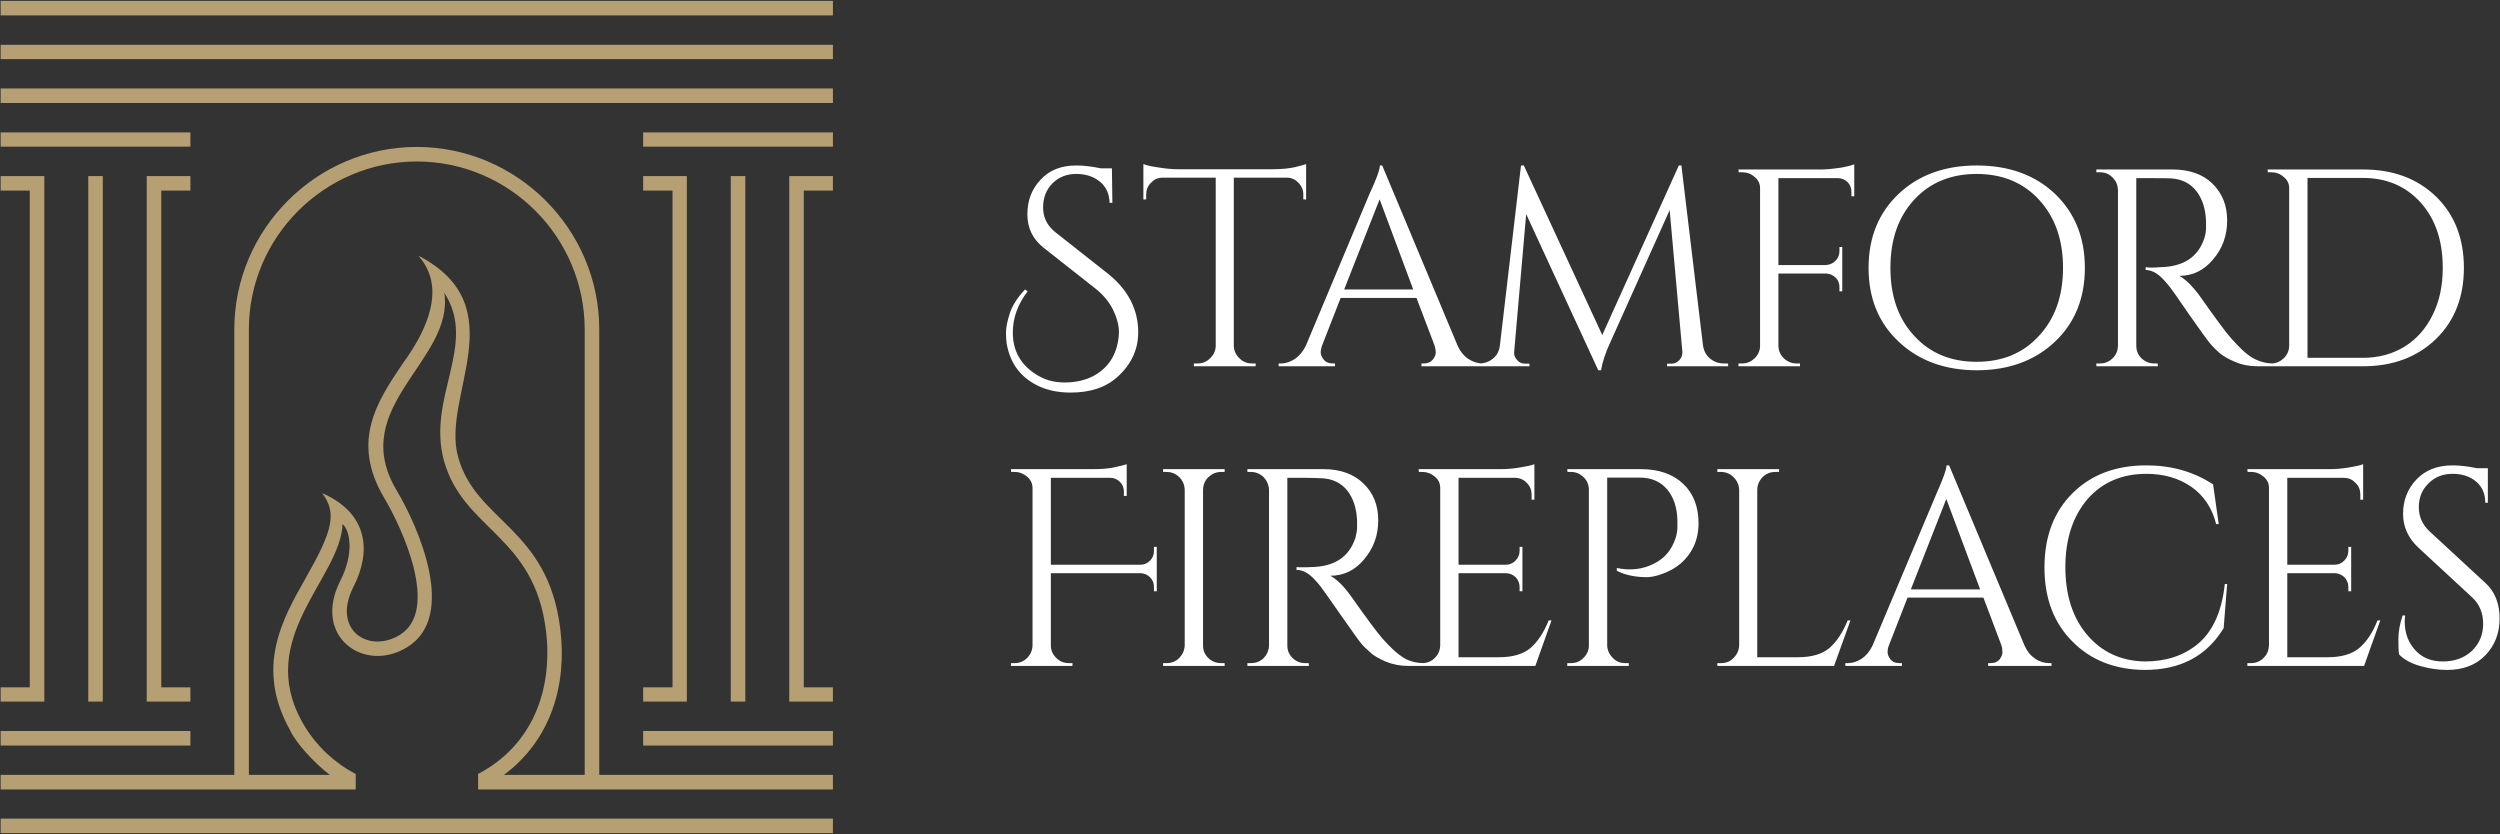
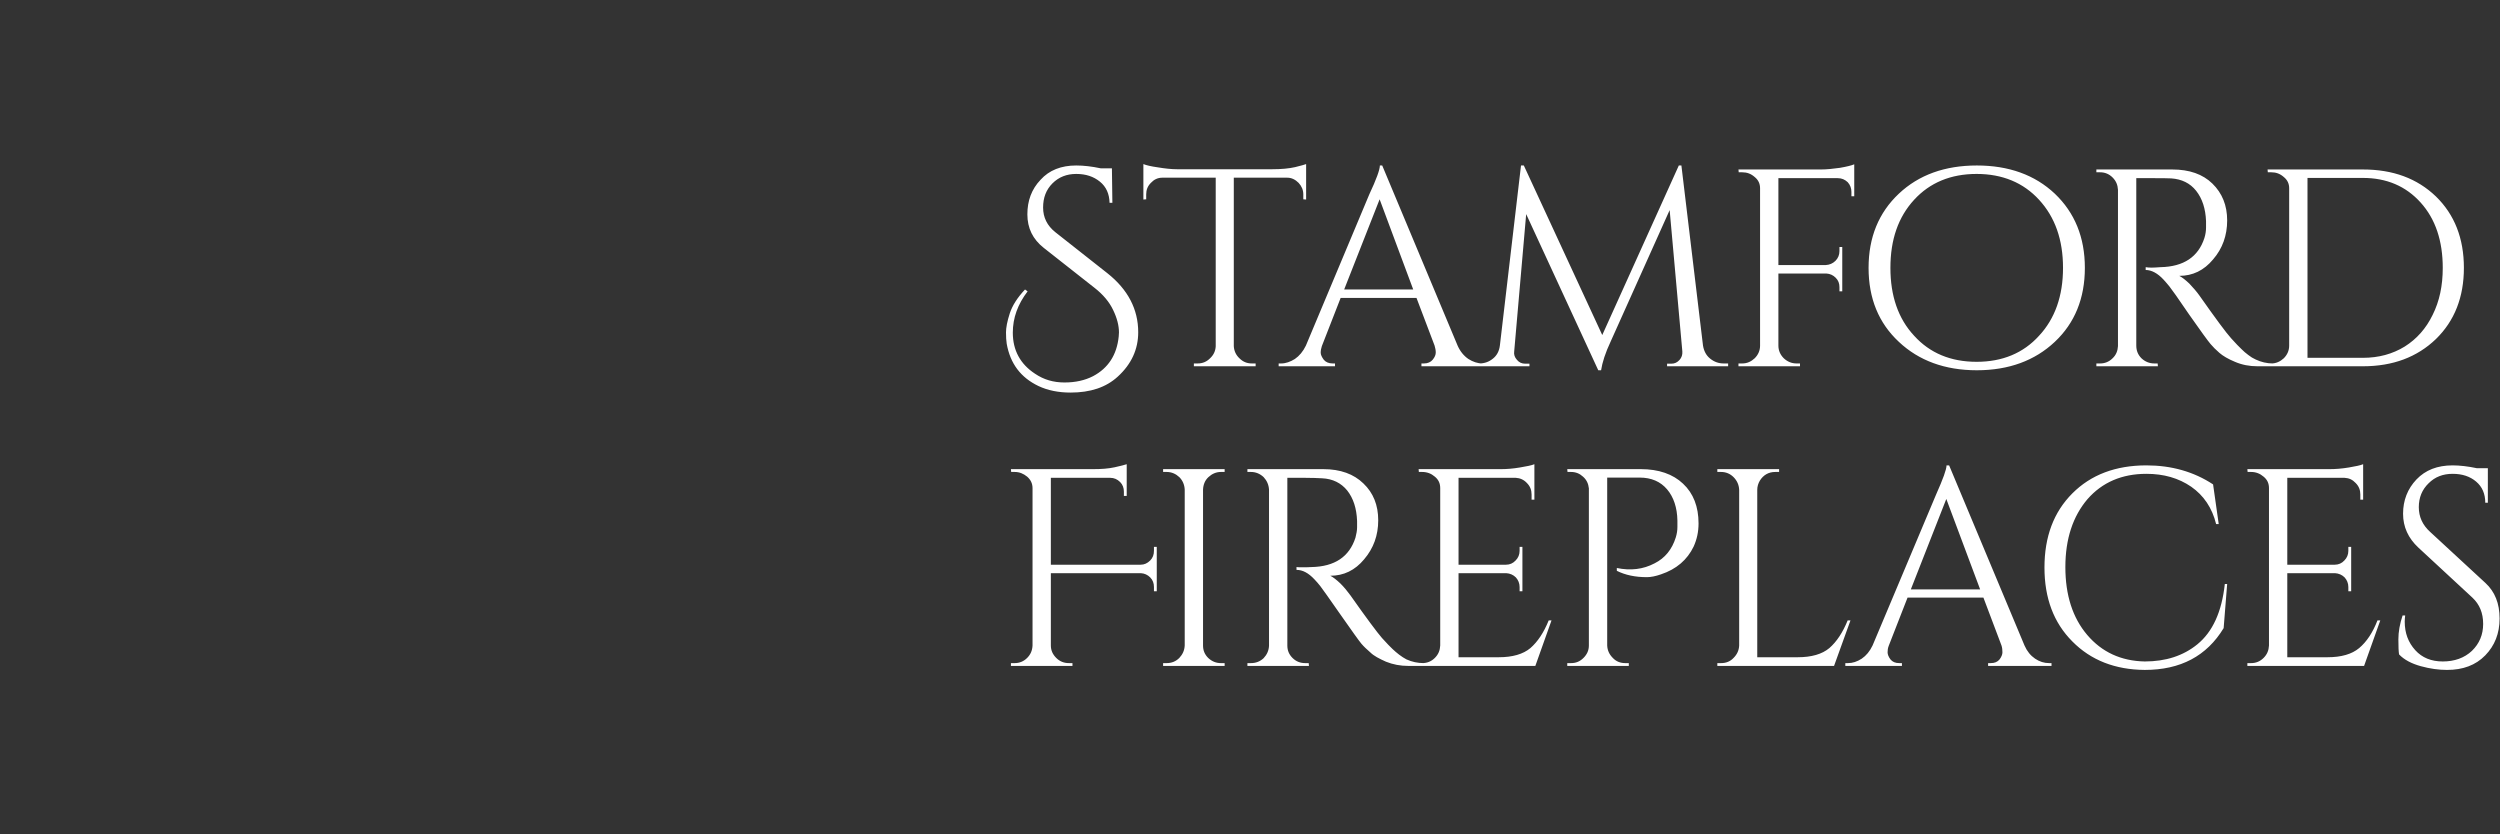
<svg xmlns="http://www.w3.org/2000/svg" fill="none" viewBox="0 0 2512 838" height="838" width="2512">
  <rect x="0" y="0" width="2512" height="838" fill="#333333" stroke="none" />
  <path fill="white" d="M1032.54 292.757C1022.63 305.735 1017.67 319.421 1017.67 334.287C1017.67 351.985 1025.22 365.907 1040.09 375.582C1048.82 381.481 1058.49 384.313 1069.58 384.313C1080.67 384.313 1090.11 382.189 1098.37 377.942C1113.47 369.919 1122.21 356.704 1124.09 338.063C1124.09 336.647 1124.33 335.467 1124.33 334.051C1124.33 327.208 1122.44 319.657 1118.43 311.398C1114.65 303.375 1108.28 295.824 1099.79 289.217L1048.82 249.103C1037.73 240.372 1032.3 229.281 1032.3 215.359C1032.3 201.673 1036.55 190.111 1045.52 180.672C1054.25 170.997 1066.28 166.278 1081.38 166.278C1088.93 166.278 1096.96 167.222 1105.92 169.109H1117.25L1117.72 203.797H1114.89C1114.65 194.83 1111.59 187.751 1105.22 182.56C1098.84 177.368 1091.06 174.773 1081.38 174.773C1071.94 174.773 1063.92 177.84 1057.55 184.211C1051.18 190.583 1048.11 198.605 1048.11 208.516C1048.11 218.427 1052.12 226.686 1060.38 233.293L1112.77 274.587C1133.3 290.869 1143.68 310.69 1143.68 333.815C1143.68 351.041 1136.84 365.907 1123.15 378.413C1111.35 389.268 1095.54 394.459 1075.72 394.459C1063.69 394.459 1052.83 392.336 1043.39 387.852C1025.69 379.357 1015.08 365.435 1011.54 345.378C1011.06 342.31 1010.83 338.535 1010.83 334.051C1010.83 329.332 1012.01 322.961 1014.6 314.938C1017.2 306.915 1022.39 298.892 1029.94 290.869L1032.54 292.757ZM1309.56 195.302C1309.56 190.819 1307.91 187.043 1304.84 183.739C1301.54 180.436 1297.77 178.548 1293.52 178.548H1239.72V347.738C1239.95 352.457 1241.84 356.704 1245.38 360.008C1248.92 363.547 1252.93 365.199 1257.89 365.199H1261.66V368.031H1199.6V365.199H1203.38C1208.33 365.199 1212.35 363.547 1215.88 360.008C1219.42 356.704 1221.31 352.693 1221.55 347.973V178.548H1167.75C1163.26 178.548 1159.49 180.436 1156.42 183.739C1153.12 187.043 1151.7 190.819 1151.7 195.302V200.257L1148.87 200.493V164.862C1151.7 166.042 1156.66 167.222 1163.5 168.165C1170.58 169.345 1176.95 170.053 1182.85 170.053H1278.18C1287.38 170.053 1295.17 169.345 1301.31 167.93C1307.44 166.514 1310.98 165.334 1312.4 164.862V200.493L1309.56 200.257V195.302ZM1489.61 365.199H1491.73V368.031H1428.26V365.199H1430.85C1434.63 365.199 1437.7 363.783 1439.58 361.424C1441.71 358.828 1442.65 356.468 1442.65 354.109C1442.65 351.985 1442.18 349.625 1441.47 347.266L1423.3 299.364H1347.08L1328.21 347.738C1327.5 349.861 1327.03 352.221 1327.03 354.345C1327.03 356.468 1328.21 358.828 1330.09 361.424C1331.98 363.783 1335.05 365.199 1339.06 365.199H1341.42V368.031H1284.79V365.199H1287.38C1291.87 365.199 1296.59 363.547 1301.07 360.716C1305.55 357.648 1309.33 353.165 1312.16 347.266L1375.87 195.302C1382.95 180.2 1386.49 170.525 1386.49 166.278H1388.85L1464.6 347.266C1467.19 353.165 1470.97 357.648 1475.45 360.716C1479.93 363.547 1484.65 365.199 1489.61 365.199ZM1350.62 290.869H1420L1386.25 200.257L1350.62 290.869ZM1731.95 365.199H1736.43V368.031H1675.08V365.435H1679.33C1682.63 365.435 1685.23 364.255 1687.59 361.66C1689.71 359.3 1690.65 356.468 1690.42 353.165L1677.67 211.112L1618.45 343.018C1613.02 354.581 1609.95 364.255 1608.77 372.042H1605.94L1533.5 215.123L1521.46 353.165C1520.99 356.232 1521.94 359.064 1524.3 361.66C1526.42 364.255 1529.25 365.435 1532.55 365.435H1536.8V368.031H1481.82V365.199H1486.3C1491.73 365.199 1496.22 363.547 1500.23 360.244C1504 357.176 1506.36 352.929 1507.07 347.266L1528.31 166.278H1531.14L1609.95 336.647L1686.88 166.278H1689.47L1711.18 347.266C1712.13 352.929 1714.49 357.176 1718.26 360.244C1722.27 363.547 1726.76 365.199 1731.95 365.199ZM1863.15 173.357V197.19H1860.31V192.942C1860.31 189.167 1859.13 185.863 1856.54 183.031C1853.71 180.436 1850.64 179.02 1846.63 179.02H1786.93V266.328H1834.59C1838.37 266.092 1841.67 264.677 1844.27 262.081C1846.86 259.485 1848.28 256.182 1848.28 252.406V248.159H1851.11V292.757H1848.28V288.509C1848.28 284.734 1847.1 281.666 1844.5 279.071C1841.91 276.475 1838.84 275.059 1835.07 274.823H1786.93V347.266C1786.93 352.221 1788.82 356.468 1792.36 360.008C1795.9 363.311 1800.14 365.199 1805.1 365.199H1808.64V368.031H1746.81V365.199H1750.59C1755.54 365.199 1759.56 363.311 1763.1 360.008C1766.64 356.468 1768.52 352.221 1768.52 347.266V189.167C1768.52 184.683 1766.87 180.908 1763.1 177.84C1759.32 174.537 1755.31 173.121 1750.59 173.121H1747.05L1746.81 170.289H1829.64C1835.54 170.289 1841.91 169.581 1848.75 168.637C1855.6 167.458 1860.31 166.278 1863.15 165.098V173.357ZM1907.98 194.594C1928.04 175.716 1954.23 166.278 1986.32 166.278C2018.41 166.278 2044.61 175.716 2064.66 194.594C2084.72 213.707 2094.87 238.484 2094.87 269.16C2094.87 299.836 2084.72 324.613 2064.66 343.49C2044.61 362.368 2018.41 372.042 1986.32 372.042C1954.23 372.042 1928.04 362.368 1907.98 343.49C1887.69 324.613 1877.54 299.836 1877.54 269.16C1877.54 238.484 1887.69 213.707 1907.98 194.594ZM1923.32 337.355C1939.13 354.817 1960.13 363.547 1986.09 363.547C2012.04 363.547 2033.04 354.817 2048.85 337.355C2064.9 320.129 2072.92 297.24 2072.92 269.16C2072.92 240.844 2064.9 218.191 2048.85 200.729C2033.04 183.503 2012.04 174.773 1986.09 174.773C1960.13 174.773 1939.13 183.503 1923.32 200.729C1907.27 218.191 1899.49 240.844 1899.49 269.16C1899.49 297.24 1907.27 320.129 1923.32 337.355ZM2164.71 179.02H2146.54V347.266C2146.54 352.221 2148.2 356.468 2151.74 360.008C2155.28 363.311 2159.52 365.199 2164.71 365.199H2168.02L2168.25 368.031H2106.43V365.199H2110.21C2114.92 365.199 2119.17 363.547 2122.71 360.008C2126.25 356.704 2127.9 352.457 2128.14 347.738V190.819C2127.9 185.863 2126.25 181.852 2122.71 178.312C2119.17 174.773 2114.92 173.121 2110.21 173.121H2106.43V170.289H2182.65C2199.87 170.289 2213.32 175.009 2223 184.447C2232.91 194.122 2237.86 206.392 2237.86 221.494C2237.86 236.596 2233.14 249.811 2223.71 260.665C2214.5 271.756 2203.18 277.183 2189.73 277.183C2192.56 278.599 2195.86 281.194 2199.87 284.97C2203.65 288.981 2207.19 292.993 2210.02 297.004C2226.3 320.129 2236.92 334.523 2241.88 339.951C2246.6 345.142 2250.13 348.917 2252.26 350.805C2254.38 352.929 2256.51 354.817 2259.1 356.704C2261.46 358.592 2263.82 360.008 2266.42 361.188C2271.84 363.783 2277.74 365.199 2283.88 365.199V368.031H2268.3C2260.28 368.031 2252.73 366.615 2245.65 363.547C2238.81 360.716 2233.62 357.648 2230.08 354.581C2226.54 351.513 2223.47 348.445 2221.11 345.614C2218.51 342.546 2211.44 332.872 2199.87 316.354C2188.55 299.6 2181.7 290.161 2179.82 287.802C2177.93 285.442 2176.04 283.318 2173.92 280.958C2168.02 274.587 2161.88 271.284 2155.98 271.284V268.452C2157.4 268.688 2159.29 268.924 2161.88 268.924C2164.24 268.924 2167.31 268.688 2170.85 268.452C2194.21 267.98 2208.84 258.069 2214.97 239.192C2216.16 235.417 2216.63 231.877 2216.63 228.573C2216.63 225.27 2216.63 223.146 2216.63 222.202C2216.16 209.696 2212.85 199.549 2206.72 191.762C2200.58 183.975 2192.09 179.964 2181.7 179.256C2176.98 179.02 2171.32 179.02 2164.71 179.02ZM2374.25 170.289C2404.46 170.289 2428.76 179.256 2447.64 197.426C2466.28 215.595 2475.72 239.428 2475.72 269.16C2475.72 298.656 2466.28 322.489 2447.64 340.658C2428.76 358.828 2404.46 368.031 2374.25 368.031H2278.45V365.199H2282.23C2286.95 365.199 2291.19 363.311 2294.73 360.008C2298.27 356.468 2300.16 352.221 2300.16 347.266V189.167C2300.16 184.683 2298.51 180.908 2294.73 177.84C2290.96 174.537 2286.95 173.121 2282.23 173.121H2278.69L2278.45 170.289H2374.25ZM2318.57 178.784V359.536H2374.25C2390.06 359.536 2403.99 355.76 2416.26 348.209C2428.29 340.658 2437.73 330.04 2444.34 316.354C2451.18 302.668 2454.48 287.094 2454.48 269.16C2454.48 242.024 2447.17 220.079 2432.3 203.561C2417.44 187.043 2398.09 178.784 2374.25 178.784H2318.57ZM1159.49 589.841C1159.49 586.066 1158.31 582.762 1155.71 580.166C1153.12 577.571 1150.05 576.155 1146.27 575.919H1055.9V648.597C1055.9 653.553 1057.79 657.564 1061.33 661.104C1064.86 664.643 1069.11 666.295 1074.07 666.295H1077.61V669.127H1015.78V666.295H1019.56C1024.28 666.295 1028.53 664.643 1032.07 661.104C1035.6 657.564 1037.26 653.553 1037.49 648.597V490.498C1037.49 485.779 1035.6 482.004 1032.07 478.936C1028.29 475.868 1024.28 474.217 1019.56 474.217H1016.02L1015.78 471.385H1098.61C1106.63 471.385 1113.71 470.913 1120.08 469.497C1126.22 468.081 1130.23 467.138 1132.12 466.43V498.285H1129.28V494.038C1129.28 490.262 1128.1 486.959 1125.51 484.363C1122.68 481.532 1119.37 480.116 1115.6 480.116H1055.9V567.424H1146.04C1149.81 567.424 1152.88 566.008 1155.71 563.177C1158.31 560.581 1159.49 557.277 1159.49 553.502V549.491H1162.32V594.089H1159.49V589.841ZM1172.23 666.295C1177.19 666.295 1181.43 664.643 1184.97 661.104C1188.28 657.564 1190.16 653.553 1190.4 648.597V491.914C1190.16 486.959 1188.28 482.711 1184.97 479.408C1181.43 476.104 1177.19 474.217 1172.23 474.217H1168.69V471.385H1230.51V474.217H1226.74C1222.02 474.217 1217.77 476.104 1214.23 479.408C1210.69 482.711 1209.04 486.959 1208.81 491.914V648.597C1208.81 653.553 1210.46 657.564 1214 661.104C1217.77 664.643 1222.02 666.295 1226.74 666.295H1230.51V669.127H1168.69V666.295H1172.23ZM1311.45 480.116H1293.52V648.597C1293.52 653.553 1295.17 657.564 1298.71 661.104C1302.25 664.643 1306.5 666.295 1311.45 666.295H1314.99L1315.23 669.127H1253.4V666.295H1256.94C1261.9 666.295 1266.15 664.643 1269.69 661.34C1272.99 657.8 1274.88 653.789 1275.11 648.833V492.15C1274.88 487.195 1272.99 482.947 1269.69 479.408C1266.15 476.104 1261.9 474.217 1256.94 474.217H1253.4V471.385H1329.62C1346.85 471.385 1360.3 476.34 1369.97 485.779C1379.88 495.218 1384.84 507.488 1384.84 522.826C1384.84 537.928 1380.12 550.906 1370.68 561.997C1361.48 573.087 1350.15 578.515 1336.7 578.515C1339.53 579.93 1342.84 582.526 1346.85 586.302C1350.62 590.077 1353.93 594.089 1356.99 598.336C1373.28 621.461 1383.89 635.619 1388.61 641.046C1393.57 646.474 1397.11 650.249 1399.23 652.137C1401.12 654.025 1403.48 655.912 1405.84 657.8C1408.43 659.688 1410.79 661.34 1413.15 662.519C1418.82 665.115 1424.48 666.295 1430.85 666.295V669.127H1415.28C1407.02 669.127 1399.7 667.711 1392.63 664.879C1385.78 661.812 1380.35 658.98 1377.05 655.676C1373.51 652.609 1370.44 649.777 1367.85 646.71C1365.49 643.878 1358.41 633.967 1346.85 617.449C1335.28 600.932 1328.68 591.493 1326.79 589.133C1324.9 586.774 1323.01 584.414 1320.89 582.29C1314.76 575.683 1308.86 572.615 1302.72 572.615V569.784C1304.37 570.02 1306.26 570.02 1308.86 570.02C1311.22 570.02 1314.28 570.02 1317.82 569.784C1341.18 569.312 1355.81 559.401 1361.95 540.288C1362.89 536.512 1363.6 533.209 1363.6 529.905C1363.6 526.602 1363.6 524.478 1363.6 523.534C1363.13 510.792 1359.83 500.645 1353.69 492.858C1347.56 485.307 1339.06 481.06 1328.44 480.588C1323.96 480.352 1318.29 480.116 1311.45 480.116ZM1428.96 666.295C1433.92 666.295 1438.17 664.643 1441.71 661.104C1445.25 657.564 1446.9 653.553 1447.13 648.597V490.498C1447.13 485.779 1445.48 482.004 1441.71 478.936C1438.17 475.868 1433.92 474.217 1428.96 474.217H1425.66L1425.42 471.385H1508.25C1513.91 471.385 1520.28 470.913 1527.13 469.733C1534.21 468.553 1538.93 467.61 1541.76 466.43V502.061H1538.93V496.87C1538.93 492.386 1537.51 488.611 1534.21 485.307C1531.14 482.004 1527.36 480.352 1523.12 480.116H1465.54V567.424H1513.2C1516.98 567.424 1520.28 566.008 1522.88 563.177C1525.48 560.581 1526.89 557.277 1526.89 553.502V549.491H1529.72V594.089H1526.89V589.841C1526.89 586.066 1525.48 582.762 1523.12 580.166C1520.52 577.571 1517.22 576.155 1513.44 575.919H1465.54V660.396H1505.89C1519.81 660.396 1530.43 657.328 1537.75 651.193C1545.06 644.822 1551.2 635.619 1556.15 623.349H1558.98L1542.7 669.127H1425.42V666.295H1428.96ZM1706.7 525.894C1706.7 534.389 1705.05 541.94 1701.74 549.255C1695.37 562.469 1684.52 571.908 1668.94 577.099C1663.52 578.987 1658.8 579.93 1654.79 579.93C1642.99 579.93 1633.08 577.807 1624.58 573.559V570.728C1638.27 573.559 1651.01 572.144 1662.57 566.008C1672.96 560.817 1680.03 552.086 1683.81 540.052C1684.99 536.276 1685.46 532.737 1685.46 529.433C1685.46 525.894 1685.46 524.006 1685.46 523.062C1685.23 510.084 1681.69 499.465 1675.08 491.678C1668.47 483.891 1659.27 479.88 1647.47 479.88H1614.91V648.597C1615.14 653.553 1617.03 657.564 1620.57 661.104C1623.87 664.643 1628.12 666.295 1633.08 666.295H1636.62V669.127H1574.79V666.295H1578.57C1583.52 666.295 1587.54 664.643 1591.07 661.104C1594.61 657.564 1596.5 653.553 1596.5 648.597V490.734C1596.03 486.015 1594.14 482.004 1590.6 478.936C1587.3 475.868 1583.29 474.217 1578.57 474.217H1575.03L1574.79 471.385H1648.65C1666.58 471.385 1680.98 476.34 1691.13 486.015C1701.51 495.69 1706.7 509.14 1706.7 525.894ZM1729.35 666.295C1734.31 666.295 1738.55 664.643 1741.86 661.104C1745.4 657.564 1747.29 653.553 1747.52 648.597V492.15C1747.29 487.195 1745.4 482.947 1741.86 479.408C1738.55 476.104 1734.31 474.217 1729.35 474.217H1725.58V471.385H1787.64V474.217H1783.86C1777.02 474.217 1771.83 477.284 1768.29 482.947C1766.64 485.779 1765.69 488.847 1765.69 492.15V660.396H1806.28C1820.2 660.396 1830.82 657.328 1838.13 651.193C1845.45 644.822 1851.58 635.619 1856.54 623.349H1859.37L1842.85 669.127H1725.58V666.295H1729.35ZM2059 666.295H2061.36V669.127H1997.65V666.295H2000.24C2004.26 666.295 2007.09 665.115 2009.21 662.519C2011.1 659.924 2012.04 657.564 2012.04 655.44C2012.04 653.081 2011.81 650.721 2011.1 648.597L1992.93 600.46H1916.71L1897.83 648.833C1896.89 651.193 1896.65 653.317 1896.65 655.44C1896.65 657.564 1897.6 659.924 1899.49 662.519C1901.61 665.115 1904.44 666.295 1908.45 666.295H1911.05V669.127H1854.18V666.295H1856.78C1861.49 666.295 1865.98 664.879 1870.7 661.812C1875.18 658.744 1878.72 654.497 1881.55 648.597L1945.5 496.634C1952.34 481.296 1955.88 471.621 1955.88 467.61H1958.48L2034.22 648.597C2036.82 654.497 2040.36 658.744 2044.84 661.812C2049.33 664.879 2054.04 666.295 2059 666.295ZM1920.01 592.201H1989.63L1955.65 501.353L1920.01 592.201ZM2155.04 673.138C2125.31 672.902 2101 663.463 2082.36 644.586C2063.48 625.708 2054.28 600.932 2054.28 570.256C2054.28 539.344 2063.48 514.567 2082.36 495.69C2101 477.048 2125.78 467.61 2156.69 467.61C2181.94 467.61 2204.36 473.981 2223.71 486.723L2229.37 526.602H2226.77C2222.76 510.32 2214.27 497.813 2201.76 489.083C2189.02 480.352 2174.15 476.104 2156.69 476.104C2132.15 476.104 2112.33 484.599 2097.46 501.589C2082.83 518.815 2075.28 541.468 2075.28 569.784C2075.28 598.1 2082.6 620.753 2097.23 637.979C2111.86 655.204 2131.21 664.171 2155.04 664.643C2176.04 664.643 2193.74 658.98 2207.9 647.417C2223.23 634.911 2232.44 614.854 2235.5 586.774H2237.86L2234.32 631.136C2217.33 659.216 2190.91 673.138 2155.04 673.138ZM2261.93 666.295C2266.65 666.295 2270.9 664.643 2274.44 661.104C2277.98 657.564 2279.63 653.553 2279.87 648.597V490.498C2279.87 485.779 2278.21 482.004 2274.44 478.936C2270.9 475.868 2266.65 474.217 2261.93 474.217H2258.39L2258.16 471.385H2340.98C2346.65 471.385 2353.02 470.913 2360.1 469.733C2366.94 468.553 2371.66 467.61 2374.49 466.43V502.061H2371.66V496.87C2371.66 492.386 2370.24 488.611 2366.94 485.307C2363.87 482.004 2360.33 480.352 2355.85 480.116H2298.27V567.424H2345.94C2349.71 567.424 2353.02 566.008 2355.61 563.177C2358.21 560.581 2359.62 557.277 2359.62 553.502V549.491H2362.46V594.089H2359.62V589.841C2359.62 586.066 2358.21 582.762 2355.85 580.166C2353.25 577.571 2349.95 576.155 2346.17 575.919H2298.27V660.396H2338.62C2352.54 660.396 2363.16 657.328 2370.48 651.193C2378.03 644.822 2384.16 635.619 2388.88 623.349H2391.72L2375.43 669.127H2258.16V666.295H2261.93ZM2410.59 657.564C2410.12 654.968 2409.89 649.777 2409.89 642.462C2409.89 634.911 2411.3 626.888 2414.13 618.393H2416.73C2416.49 620.517 2416.26 622.405 2416.26 624.529C2416.26 636.091 2419.8 645.53 2426.87 653.317C2433.72 660.868 2442.92 664.643 2454.48 664.643C2466.28 664.643 2476.19 661.104 2483.74 654.025C2491.29 646.71 2495.07 637.743 2495.07 626.888C2495.07 616.034 2491.53 607.303 2484.22 600.46L2429.94 550.198C2419.8 540.76 2414.6 529.433 2414.6 516.219C2414.6 502.769 2419.09 491.206 2428.05 481.768C2437.02 472.329 2449.06 467.61 2464.39 467.61C2471.47 467.61 2479.73 468.553 2488.7 470.441H2499.79V505.128H2497.19C2497.19 496.162 2494.13 489.083 2487.99 483.891C2481.86 478.7 2474.07 476.104 2464.39 476.104C2454.72 476.104 2446.7 479.172 2440.33 485.543C2433.72 491.914 2430.41 499.937 2430.41 509.612C2430.41 519.287 2434.19 527.545 2441.74 534.389L2497.43 585.83C2506.87 594.561 2511.59 606.359 2511.59 621.461C2511.59 636.563 2506.63 648.833 2497.19 658.508C2487.52 668.419 2474.78 673.138 2458.73 673.138C2450.47 673.138 2441.74 671.958 2432.3 669.363C2423.1 666.767 2415.78 662.991 2410.59 657.564Z" />
-   <path fill="#B59F73" d="M88.664 690.6V176.896H103.294V704.994H88.664V690.6ZM44.538 191.526V704.994C29.908 704.994 15.278 704.994 0.647 704.994V690.6H29.908V191.526H0.647V176.896H44.538V191.526ZM147.42 176.896H191.31V191.526H162.05V690.6H191.31V704.994H147.42V176.896ZM836.92 0.864V15.494H0.647V0.864H836.92ZM836.92 822.506V837.136H0.647V822.506H836.92ZM734.273 690.6V176.896H748.903V704.994H734.273V690.6ZM793.029 690.6V176.896H836.92V191.526H807.66V690.6H836.92V704.994H793.029V690.6ZM690.147 704.994H646.257V690.6H675.753V191.526H646.257V176.896H690.147V704.994ZM836.92 133.006V147.4H646.257V133.006H836.92ZM0.647 103.51V88.88C279.562 88.88 558.241 88.88 836.92 88.88V103.51C558.241 103.51 279.562 103.51 0.647 103.51ZM0.647 147.4V133.006H191.31V147.4C127.834 147.4 64.123 147.4 0.647 147.4ZM0.647 749.12V734.49C64.123 734.49 127.834 734.49 191.31 734.49V749.12C127.834 749.12 64.123 749.12 0.647 749.12ZM646.257 749.12V734.49C709.733 734.49 773.444 734.49 836.92 734.49V749.12H646.257ZM328.408 757.143C337.139 765.166 346.813 772.245 357.432 777.672V793.246H0.647V778.616C78.989 778.616 157.095 778.616 235.436 778.616V330.984C235.436 230.225 318.025 147.636 418.784 147.636C519.542 147.636 602.131 230.225 602.131 330.984V778.616H836.92V793.246H480.371V777.672C534.88 749.12 555.881 693.195 548.566 633.495C536.768 537.928 465.505 532.501 446.156 463.126C428.458 399.415 480.371 346.322 446.392 294.173C457.01 361.896 348.229 408.381 398.49 492.622C420.671 529.905 459.606 618.865 409.581 650.013C366.635 677.15 313.07 640.103 342.094 583.234C355.544 556.806 352.24 533.681 344.218 526.602C342.33 580.874 255.729 641.046 304.103 726.231C310.71 738.029 318.969 748.176 328.408 757.143ZM690.147 44.99H836.92V59.384H0.647V44.99H690.147ZM331.475 778.616C317.789 768.469 297.496 747.232 291.361 733.546C256.201 670.306 283.81 621.933 307.406 580.402C333.835 533.917 339.026 515.747 323.688 495.454C369.938 515.747 373.478 553.974 355.072 589.841C333.127 633.023 370.646 657.328 402.03 637.743C442.38 612.494 403.21 528.961 385.984 500.173C352.24 443.305 379.141 403.19 404.389 365.671C454.887 296.768 428.222 266.564 420.435 256.89C518.598 308.095 443.088 397.763 460.314 459.115C478.248 524.478 550.454 529.905 562.96 631.844C570.039 688.948 553.05 743.929 506.328 778.616H587.501V330.984C587.501 238.248 511.755 162.266 418.784 162.266C326.048 162.266 250.066 238.248 250.066 330.984V778.616H331.475Z" />
</svg>